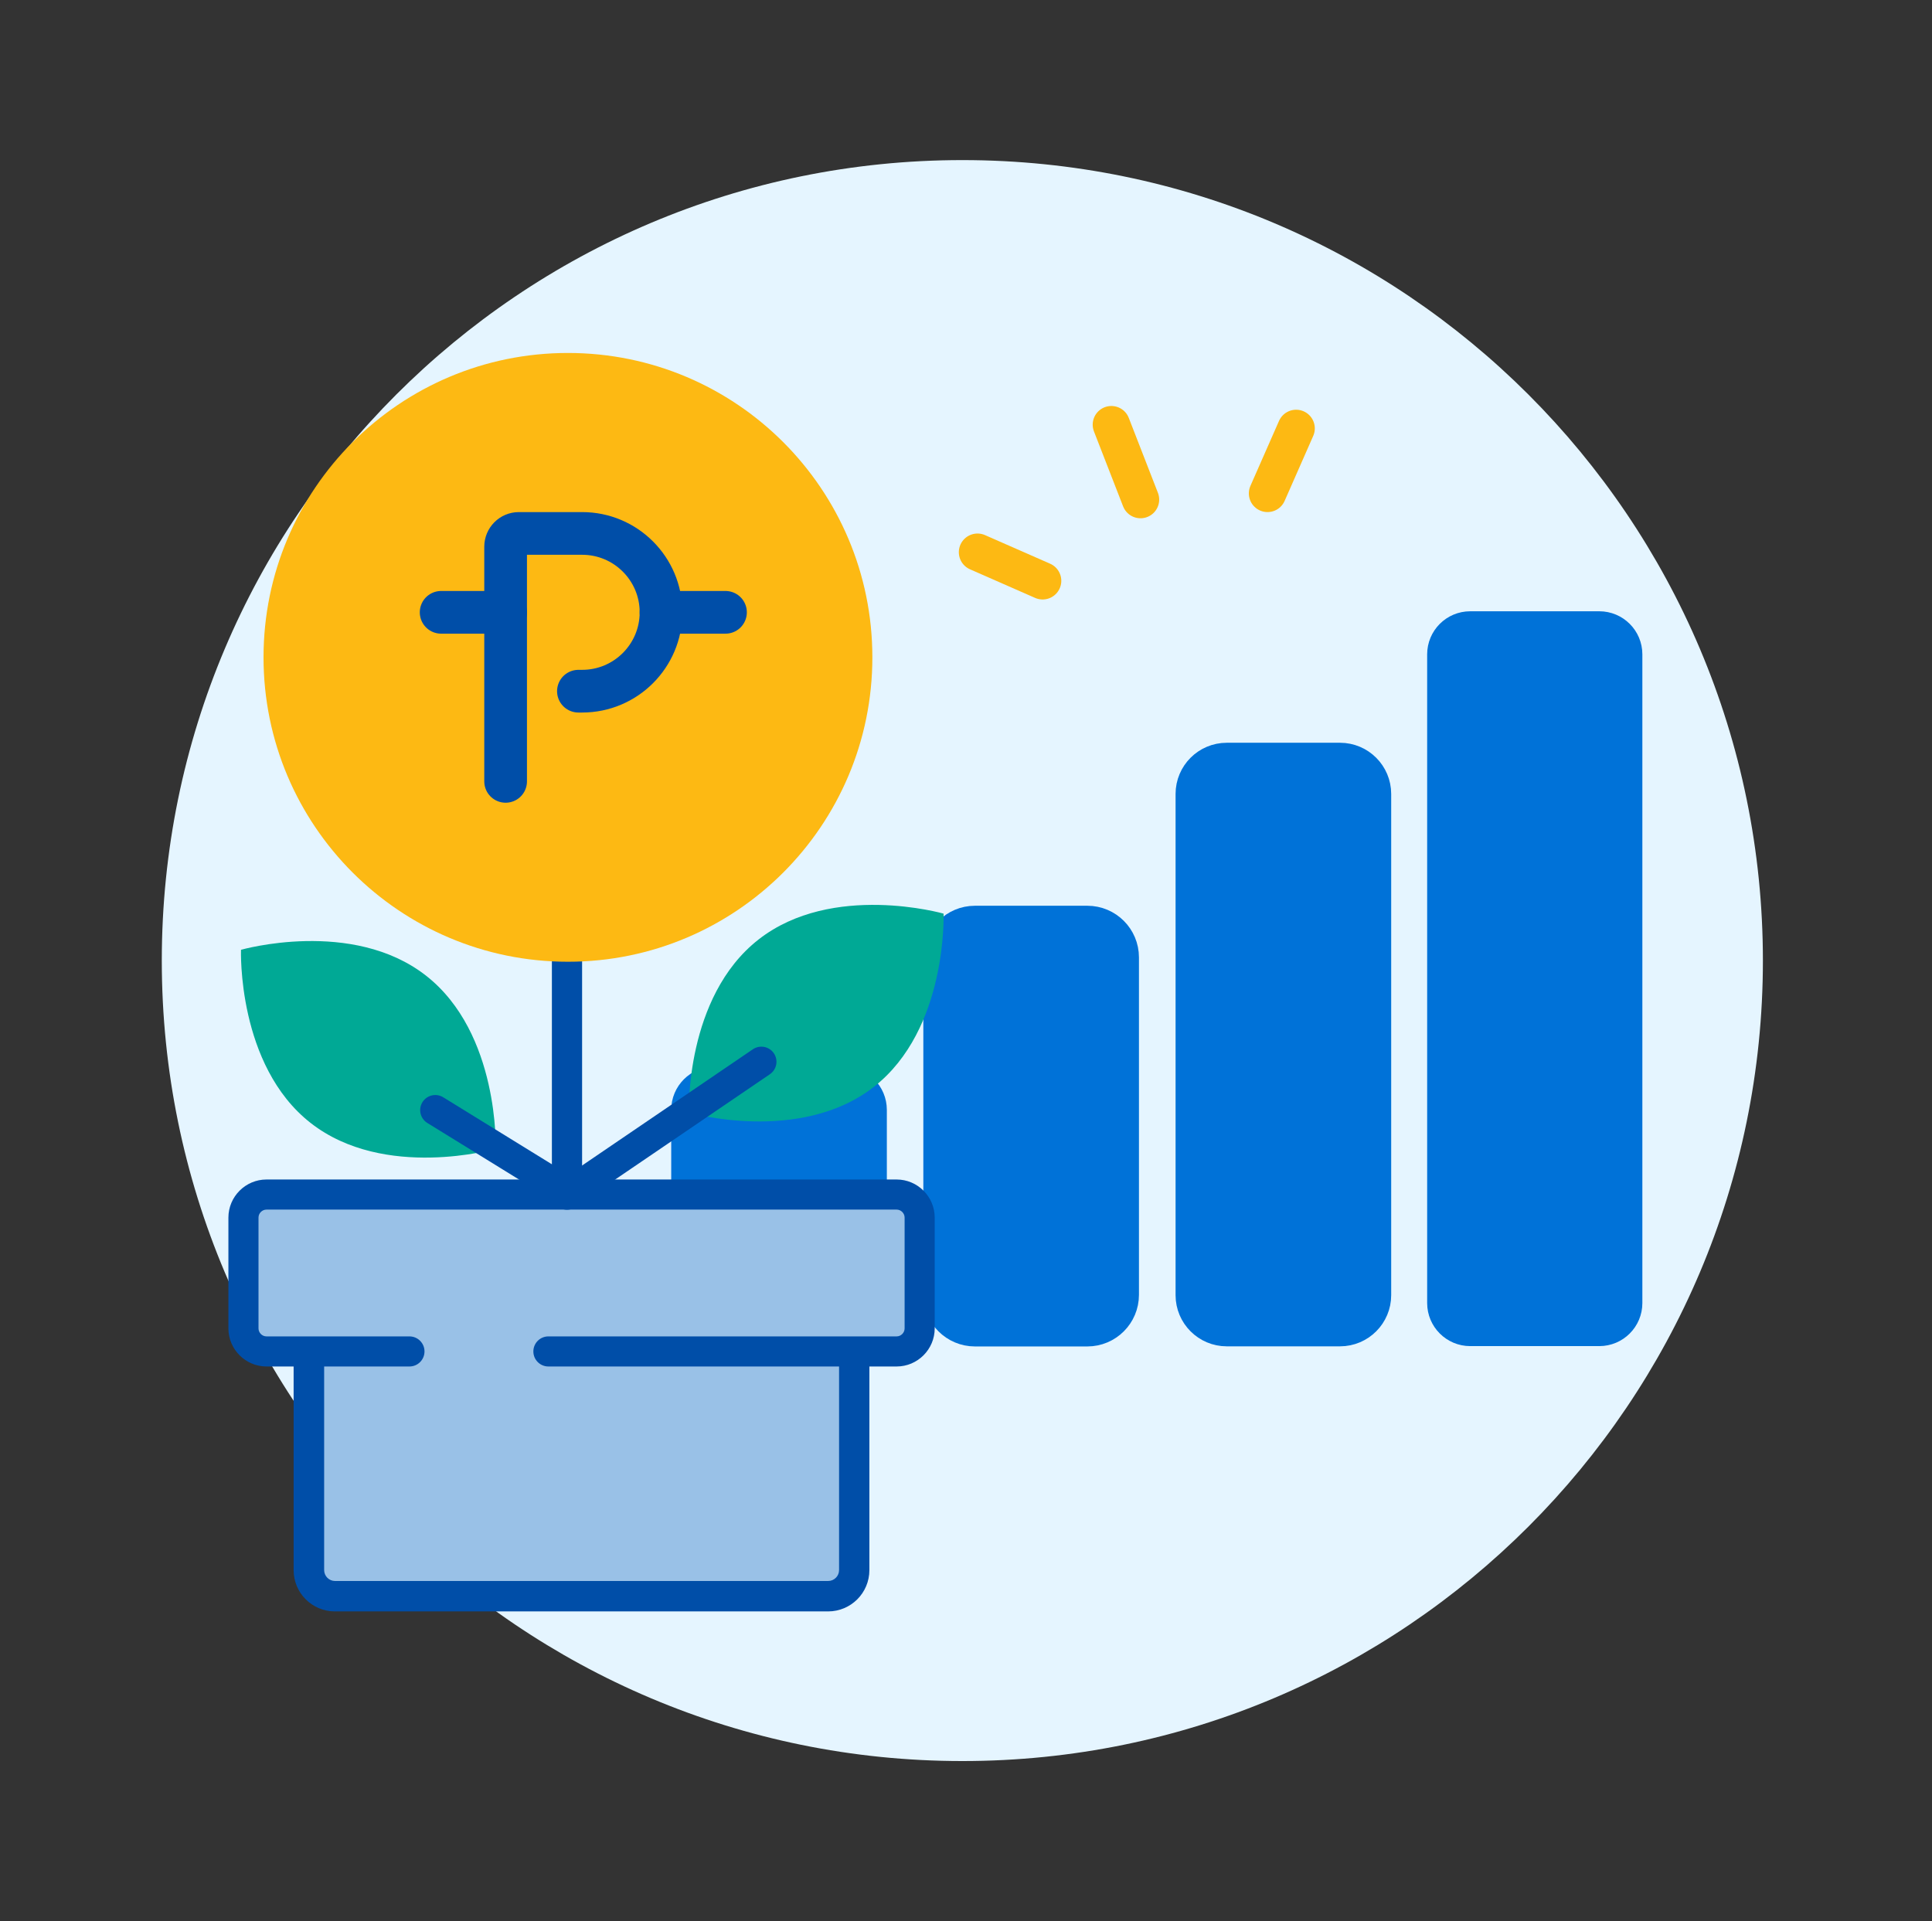
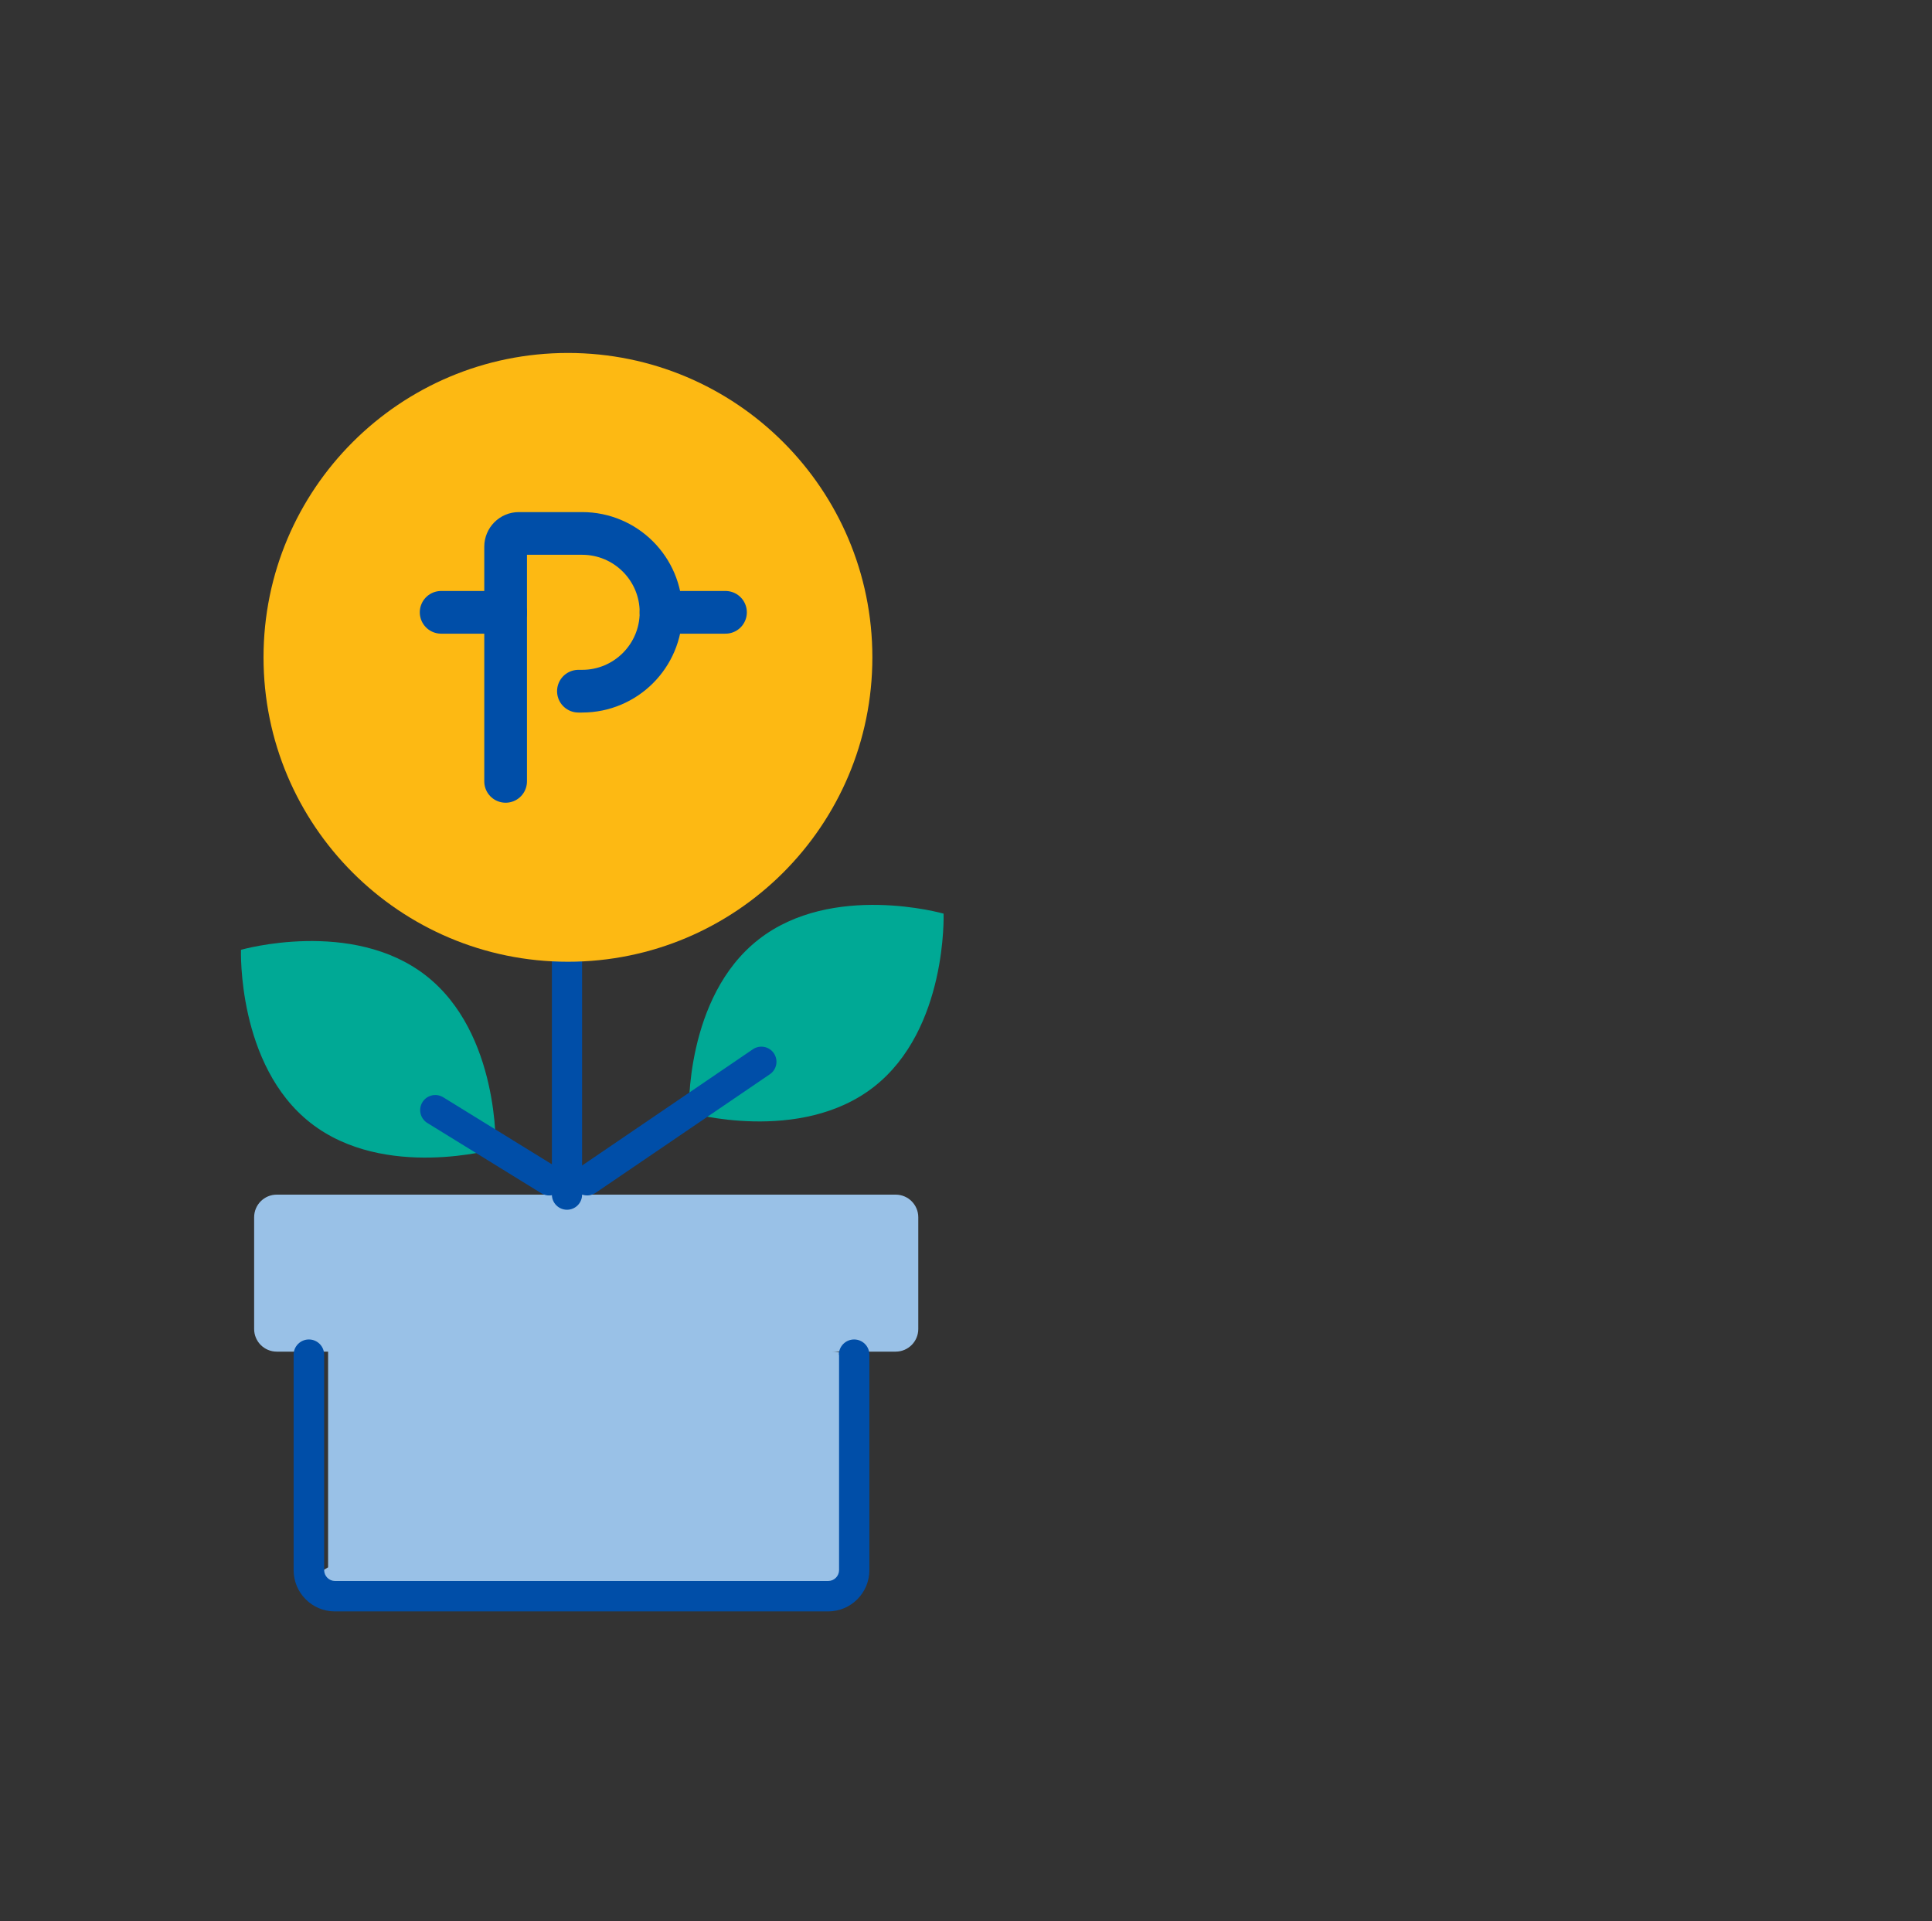
<svg xmlns="http://www.w3.org/2000/svg" width="181" height="180" viewBox="0 0 181 180" fill="none">
  <rect x="0" y="0" width="181" height="180" fill="#333333" stroke="none" />
  <mask id="mask0_2021_1259" style="mask-type:luminance" maskUnits="userSpaceOnUse" x="0" y="0" width="181" height="180">
    <path d="M180.158 0H0.158V180H180.158V0Z" fill="white" />
  </mask>
  <g mask="url(#mask0_2021_1259)">
-     <path d="M90.158 165C131.579 165 165.158 131.421 165.158 90C165.158 48.579 131.579 15 90.158 15C48.737 15 15.158 48.579 15.158 90C15.158 131.421 48.737 165 90.158 165Z" fill="#E5F5FF" />
    <mask id="mask1_2021_1259" style="mask-type:luminance" maskUnits="userSpaceOnUse" x="15" y="15" width="151" height="150">
-       <path d="M90.158 165C131.579 165 165.158 131.421 165.158 90C165.158 48.579 131.579 15 90.158 15C48.737 15 15.158 48.579 15.158 90C15.158 131.421 48.737 165 90.158 165Z" fill="white" />
-     </mask>
+       </mask>
    <g mask="url(#mask1_2021_1259)">
-       <path d="M149.829 58.508H137.74C136.193 58.508 134.939 59.761 134.939 61.308V122.088C134.939 123.634 136.193 124.888 137.74 124.888H149.829C151.376 124.888 152.63 123.634 152.63 122.088V61.308C152.63 59.761 151.376 58.508 149.829 58.508Z" fill="#0072D8" stroke="#0072D8" stroke-width="2.47" stroke-miterlimit="10" />
      <path d="M101.868 86.119H91.338C89.361 86.119 87.758 87.722 87.758 89.699V121.319C87.758 123.296 89.361 124.899 91.338 124.899H101.868C103.845 124.899 105.448 123.296 105.448 121.319V89.699C105.448 87.722 103.845 86.119 101.868 86.119Z" fill="#0072D8" stroke="#0072D8" stroke-width="2.51" stroke-miterlimit="10" />
      <path d="M79.029 101.189H66.939C65.392 101.189 64.139 102.443 64.139 103.989V122.099C64.139 123.646 65.392 124.899 66.939 124.899H79.029C80.575 124.899 81.829 123.646 81.829 122.099V103.989C81.829 102.443 80.575 101.189 79.029 101.189Z" fill="#0072D8" stroke="#0072D8" stroke-width="2.51" stroke-miterlimit="10" />
      <path d="M125.539 70.848H114.929C112.974 70.848 111.389 72.433 111.389 74.388V121.348C111.389 123.303 112.974 124.888 114.929 124.888H125.539C127.494 124.888 129.079 123.303 129.079 121.348V74.388C129.079 72.433 127.494 70.848 125.539 70.848Z" fill="#0072D8" stroke="#0072D8" stroke-width="2.51" stroke-miterlimit="10" />
      <path d="M106.849 46.809L104.119 39.789" stroke="#FDB913" stroke-width="3.5" stroke-linecap="round" stroke-linejoin="round" />
      <path d="M97.678 54.418L91.578 51.738" stroke="#FDB913" stroke-width="3.5" stroke-linecap="round" stroke-linejoin="round" />
      <path d="M121.428 40.139L118.748 46.229" stroke="#FDB913" stroke-width="3.5" stroke-linecap="round" stroke-linejoin="round" />
    </g>
-     <path d="M77.978 126.629H30.738C29.412 126.629 28.338 127.703 28.338 129.029V146.849C28.338 148.174 29.412 149.249 30.738 149.249H77.978C79.303 149.249 80.378 148.174 80.378 146.849V129.029C80.378 127.703 79.303 126.629 77.978 126.629Z" fill="#99C1E7" />
+     <path d="M77.978 126.629H30.738V146.849C28.338 148.174 29.412 149.249 30.738 149.249H77.978C79.303 149.249 80.378 148.174 80.378 146.849V129.029C80.378 127.703 79.303 126.629 77.978 126.629Z" fill="#99C1E7" />
    <path d="M83.909 111.93H25.929C24.758 111.93 23.809 112.879 23.809 114.05V124.52C23.809 125.691 24.758 126.64 25.929 126.64H83.909C85.079 126.64 86.029 125.691 86.029 124.52V114.05C86.029 112.879 85.079 111.93 83.909 111.93Z" fill="#99C1E7" />
    <path d="M81.869 101.832C74.959 107.232 64.539 104.252 64.539 104.252C64.539 104.252 64.159 93.421 71.069 88.022C77.979 82.621 88.399 85.602 88.399 85.602C88.399 85.602 88.779 96.431 81.869 101.832Z" fill="#00A995" />
-     <path d="M83.999 110.512H24.968C22.998 110.512 21.398 112.122 21.398 114.082V124.462C21.398 126.432 23.008 128.032 24.968 128.032H38.358C39.139 128.032 39.769 127.402 39.769 126.622C39.769 125.842 39.139 125.212 38.358 125.212H24.968C24.558 125.212 24.218 124.872 24.218 124.462V114.082C24.218 113.672 24.558 113.332 24.968 113.332H83.999C84.409 113.332 84.749 113.672 84.749 114.082V124.462C84.749 124.872 84.409 125.212 83.999 125.212H51.379C50.599 125.212 49.968 125.842 49.968 126.622C49.968 127.402 50.599 128.032 51.379 128.032H83.999C85.969 128.032 87.568 126.422 87.568 124.462V114.082C87.568 112.112 85.959 110.512 83.999 110.512Z" fill="#004EA8" />
    <path d="M78.608 126.93V147.11C78.608 147.67 78.148 148.13 77.588 148.13H31.388C30.828 148.13 30.368 147.67 30.368 147.11V126.93C30.368 126.14 29.728 125.5 28.938 125.5C28.148 125.5 27.508 126.14 27.508 126.93V147.11C27.508 149.25 29.238 150.98 31.378 150.98H77.578C79.718 150.98 81.448 149.25 81.448 147.11V126.93C81.448 126.14 80.808 125.5 80.018 125.5C79.228 125.5 78.588 126.14 78.588 126.93H78.608Z" fill="#004EA8" />
    <path d="M53.119 84.781V111.931" stroke="#004EA8" stroke-width="2.83" stroke-miterlimit="10" stroke-linecap="round" />
    <path d="M71.328 99.481L55.008 110.59" stroke="#004EA8" stroke-width="2.83" stroke-miterlimit="10" stroke-linecap="round" />
    <path d="M53.208 90.11C68.959 90.11 81.728 77.341 81.728 61.59C81.728 45.839 68.959 33.07 53.208 33.07C37.456 33.07 24.688 45.839 24.688 61.59C24.688 77.341 37.456 90.11 53.208 90.11Z" fill="#FDB913" />
    <path d="M47.369 73.21V51.221C47.369 50.541 47.919 49.98 48.609 49.98H54.539C58.619 49.98 61.929 53.291 61.929 57.37C61.929 61.45 58.619 64.76 54.539 64.76H54.189" stroke="#004EA8" stroke-width="4" stroke-linecap="round" stroke-linejoin="round" />
    <path d="M47.368 57.371H41.328" stroke="#004EA8" stroke-width="4" stroke-linecap="round" stroke-linejoin="round" />
    <path d="M67.968 57.371H61.928" stroke="#004EA8" stroke-width="4" stroke-linecap="round" stroke-linejoin="round" />
    <path d="M29.108 105.22C36.018 110.62 46.438 107.64 46.438 107.64C46.438 107.64 46.818 96.81 39.908 91.41C32.998 86.01 22.578 88.99 22.578 88.99C22.578 88.99 22.198 99.82 29.108 105.22Z" fill="#00A995" />
    <path d="M40.779 104.012L51.449 110.592" stroke="#004EA8" stroke-width="2.83" stroke-miterlimit="10" stroke-linecap="round" />
  </g>
</svg>